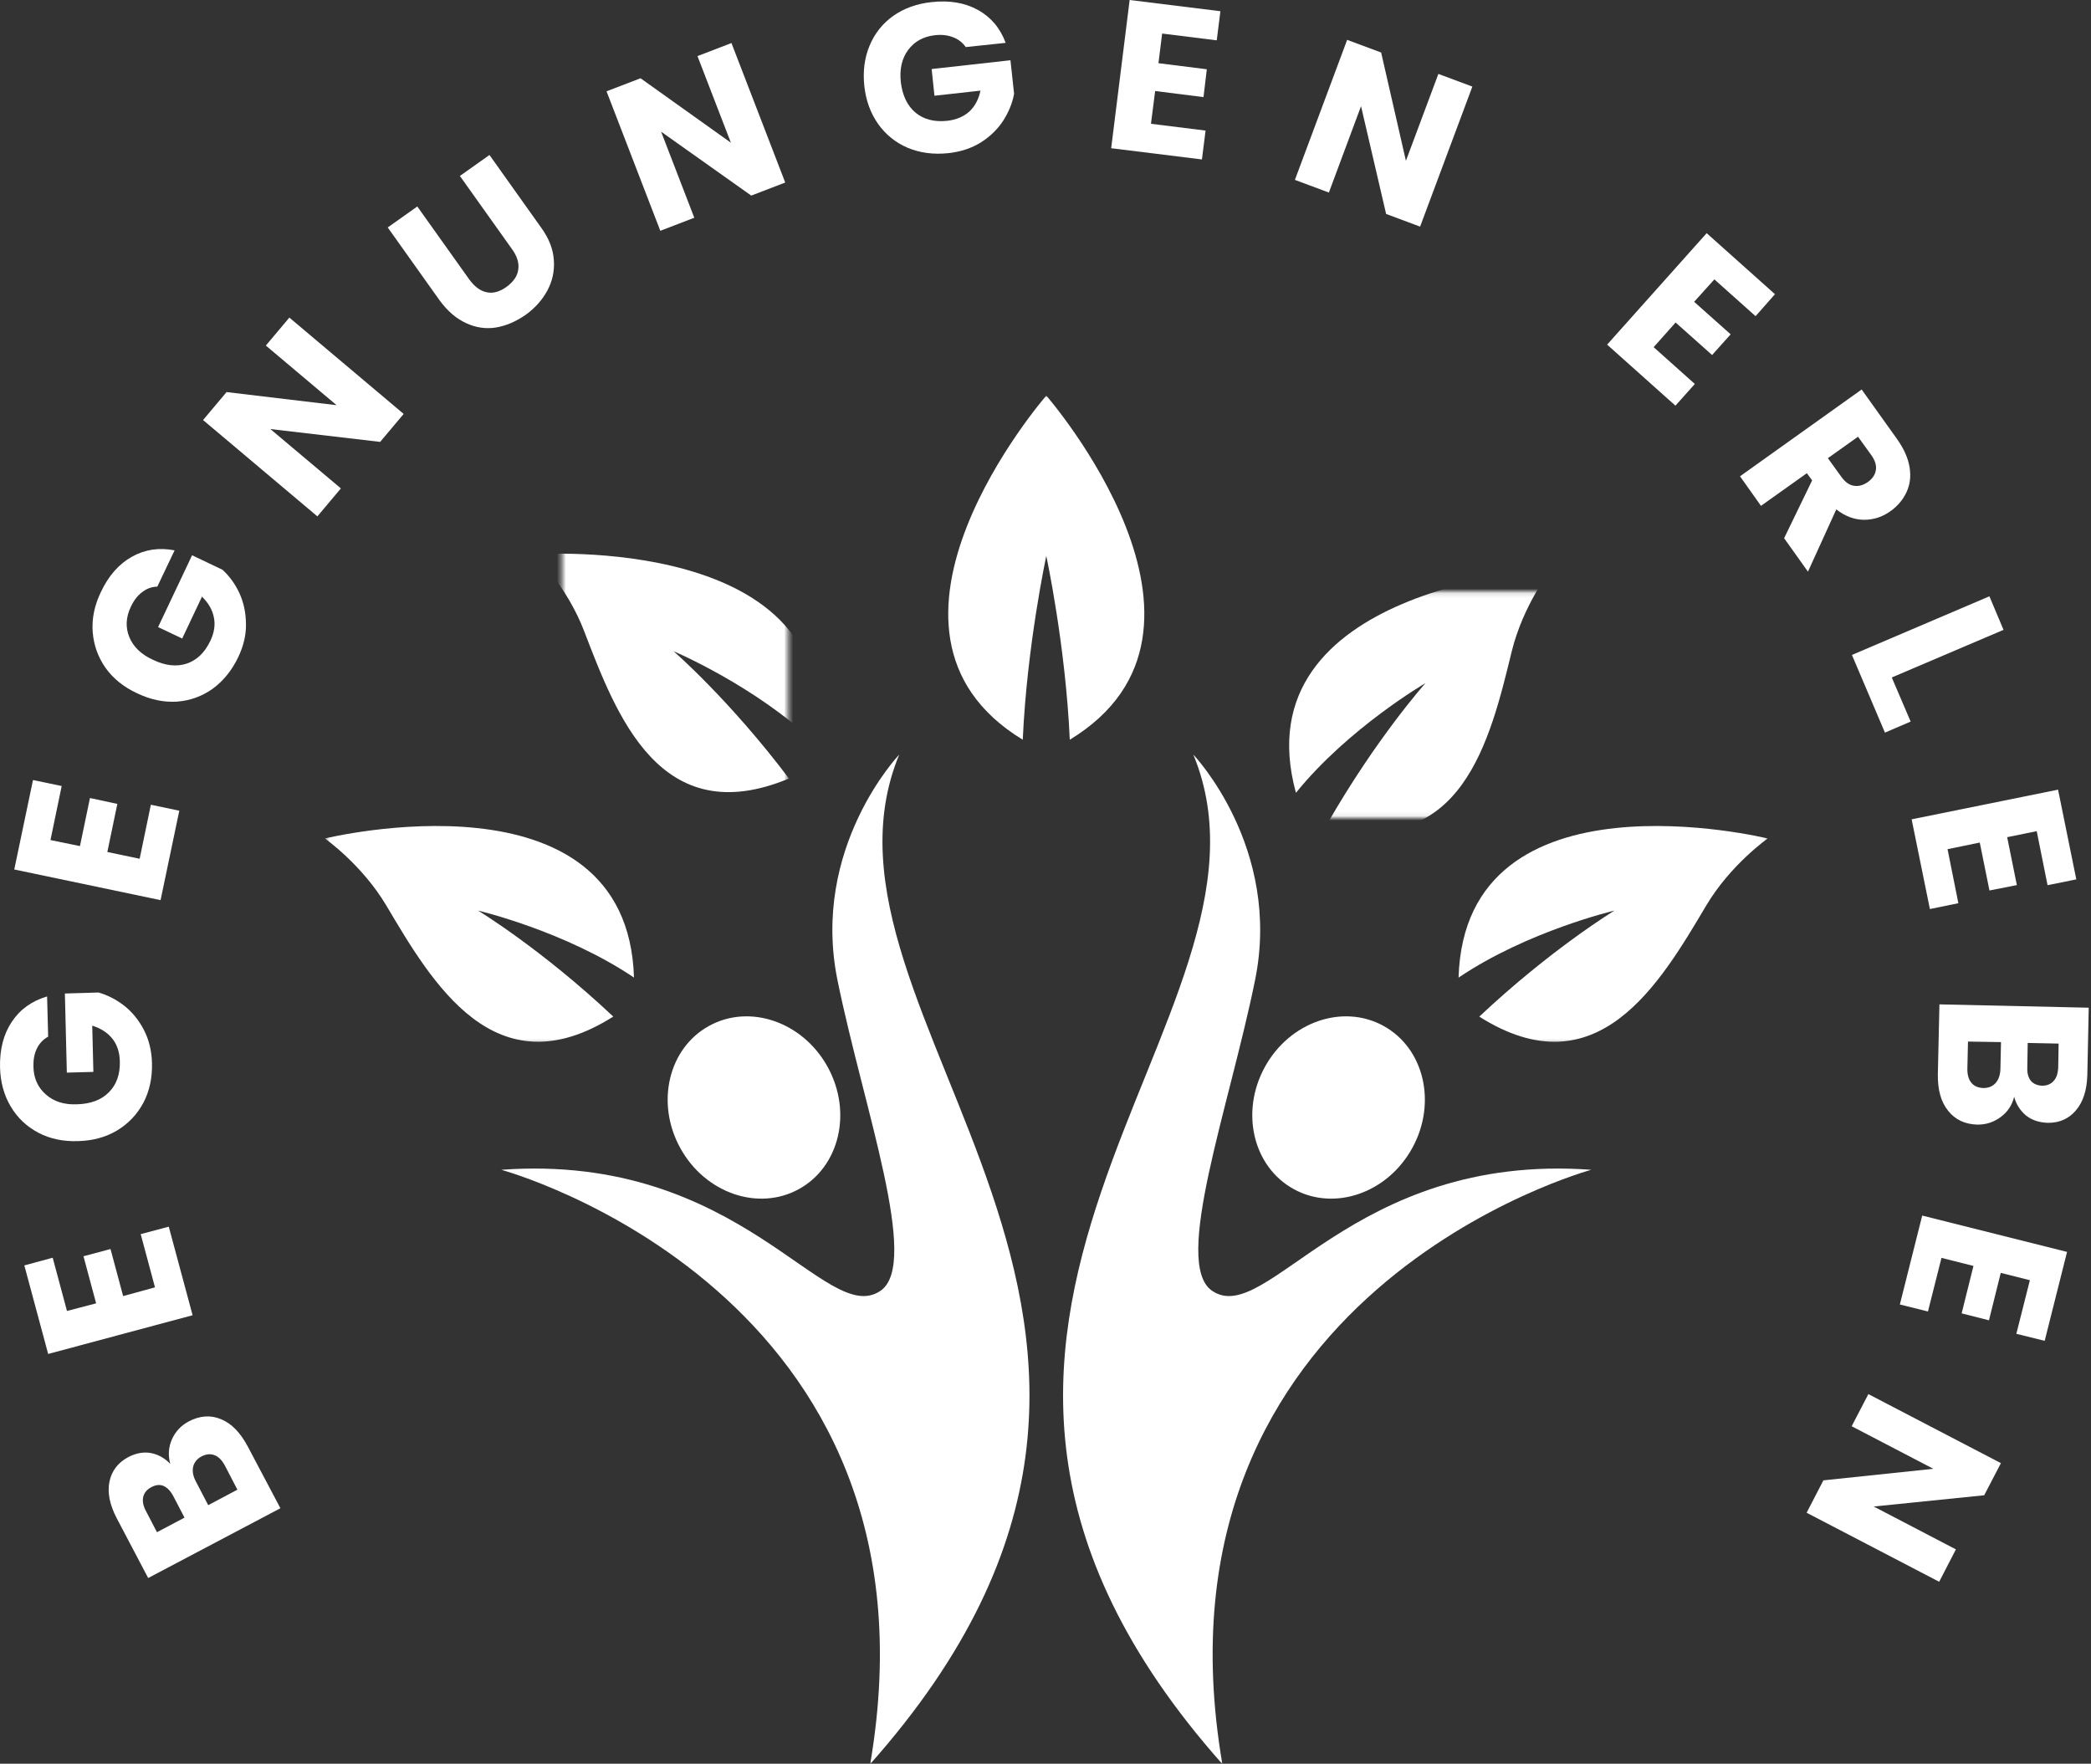
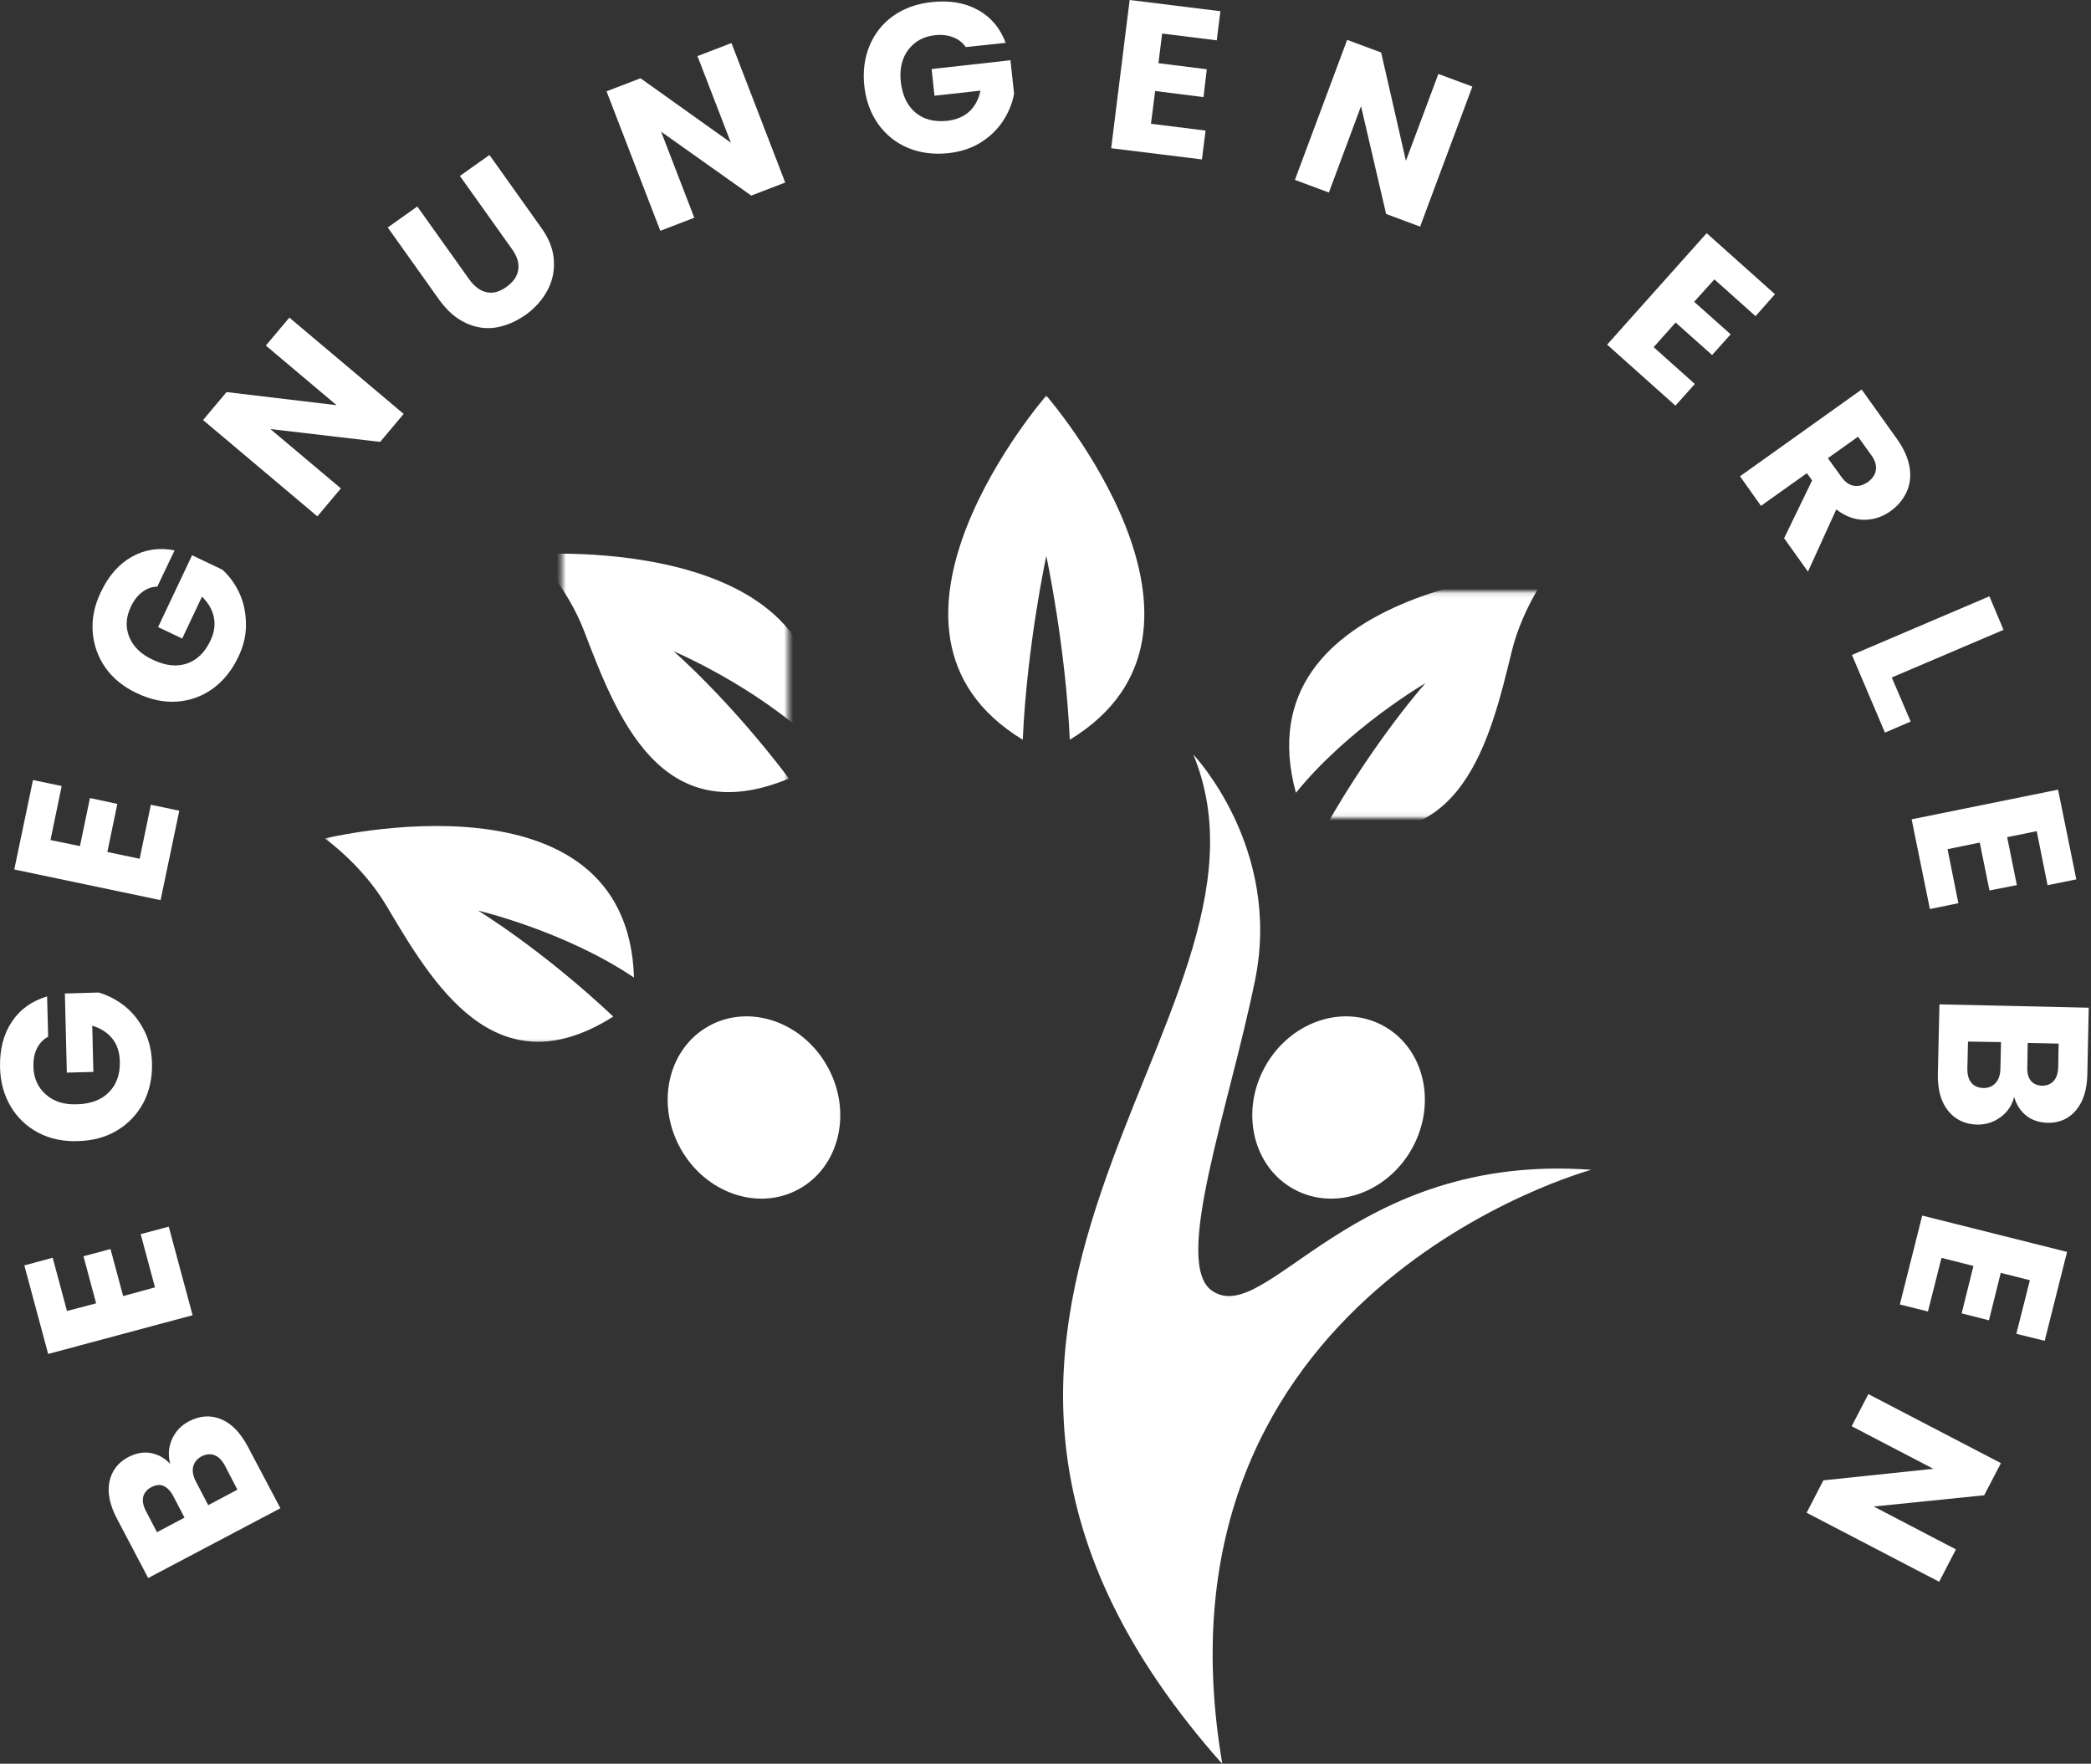
<svg xmlns="http://www.w3.org/2000/svg" xmlns:xlink="http://www.w3.org/1999/xlink" width="460px" height="388px" viewBox="0 0 460 388" version="1.1">
  <rect x="0" y="0" width="460" height="388" fill="#333333" stroke="none" />
  <title>logo</title>
  <desc>Created with Sketch.</desc>
  <defs>
    <rect id="path-1" x="0.306" y="0.361" width="121.362" height="223.724" />
    <rect id="path-3" x="0.945" y="0.361" width="118.25" height="223.724" />
    <rect id="path-5" x="0.484" y="0.92" width="69.579" height="49.789" />
    <rect id="path-7" x="0.438" y="0.92" width="70.454" height="49.789" />
    <rect id="path-9" x="0.412" y="0.015" width="46.678" height="77.346" />
    <rect id="path-11" x="6.233" y="10.131" width="70.454" height="49.789" />
    <rect id="path-13" x="13.619" y="-3.906" width="49.789" height="69.579" />
  </defs>
  <g id="Page-1" stroke="none" stroke-width="1" fill="none" fill-rule="evenodd">
    <g id="logo">
      <g id="Clipped" transform="translate(231, 164)">
        <mask id="mask-2" fill="white">
          <use xlink:href="#path-1" />
        </mask>
        <g id="Rectangle" />
        <path d="M35.618,119.936 C47.677,128.287 66.153,89.474 119.067,93.339 C119.067,93.339 20.144,120.118 37.904,224.061 C-48.681,126.573 55.493,60.021 31.522,2.002 C31.522,2.002 51.044,22.46 45.1,51.633 C39.387,79.689 26.879,113.894 35.618,119.936" id="Path" fill="#FFFFFF" fill-rule="nonzero" mask="url(#mask-2)" />
      </g>
      <path d="M278.251,234.73 C272.806,244.649 275.662,256.683 284.621,261.594 C293.567,266.517 305.249,262.457 310.695,252.538 C316.14,242.619 313.296,230.585 304.337,225.674 C295.379,220.751 283.697,224.811 278.251,234.73" id="Path" fill="#FFFFFF" fill-rule="nonzero" />
      <g id="Clipped" transform="translate(109, 164)">
        <mask id="mask-4" fill="white">
          <use xlink:href="#path-3" />
        </mask>
        <g id="Rectangle" />
-         <path d="M84.733,119.936 C72.663,128.287 54.186,89.474 1.273,93.339 C1.273,93.339 100.195,120.118 82.436,224.061 C169.02,126.573 64.847,60.021 88.818,2.002 C88.818,2.002 69.296,22.46 75.24,51.633 C80.953,79.689 93.461,113.894 84.733,119.936" id="Path" fill="#FFFFFF" fill-rule="nonzero" mask="url(#mask-4)" />
      </g>
      <path d="M182.088,234.73 C187.534,244.649 184.69,256.683 175.731,261.594 C166.772,266.517 155.091,262.457 149.645,252.538 C144.199,242.619 147.044,230.585 156.002,225.674 C164.961,220.751 176.643,224.811 182.088,234.73" id="Path" fill="#FFFFFF" fill-rule="nonzero" />
      <g id="Clipped" transform="translate(71, 179)">
        <mask id="mask-6" fill="white">
          <use xlink:href="#path-5" />
        </mask>
        <g id="Rectangle" />
        <path d="M0.472,5.454 C0.472,5.454 67.049,-10.859 68.471,36.05 C53.228,25.778 34.168,21.317 34.168,21.317 C34.168,21.317 48.074,29.729 63.912,44.632 C37.936,61.078 24.127,37.278 13.989,20.211 C8.653,11.216 0.472,5.454 0.472,5.454" id="Path" fill="#FFFFFF" fill-rule="nonzero" mask="url(#mask-6)" />
      </g>
      <g id="Clipped" transform="translate(318, 179)">
        <mask id="mask-8" fill="white">
          <use xlink:href="#path-7" />
        </mask>
        <g id="Rectangle" />
-         <path d="M70.88,5.454 C70.88,5.454 4.291,-10.859 2.869,36.062 C18.112,25.778 37.172,21.317 37.172,21.317 C37.172,21.317 23.266,29.741 7.427,44.644 C33.404,61.078 47.213,37.278 57.35,20.211 C62.687,11.216 70.88,5.454 70.88,5.454" id="Path" fill="#FFFFFF" fill-rule="nonzero" mask="url(#mask-8)" />
      </g>
      <g id="Clipped" transform="translate(206, 87)">
        <mask id="mask-10" fill="white">
          <use xlink:href="#path-9" />
        </mask>
        <g id="Rectangle" />
        <path d="M24.176,0.027 C24.176,0.027 -20.703,51.603 18.998,75.732 C19.921,54.995 24.176,35.303 24.176,35.303 C24.176,35.303 28.418,54.995 29.342,75.732 C69.042,51.603 24.176,0.027 24.176,0.027" id="Path" fill="#FFFFFF" fill-rule="nonzero" mask="url(#mask-10)" />
      </g>
      <g id="Clipped" transform="translate(272, 120)">
        <mask id="mask-12" fill="white">
          <use xlink:href="#path-11" />
        </mask>
        <g id="Rectangle" transform="translate(41.46, 35.025) rotate(-16.993) translate(-41.46, -35.025) " />
        <path d="M69.187,5.262 C69.187,5.262 0.738,9.122 13.091,54.41 C24.663,40.12 41.587,30.284 41.587,30.284 C41.587,30.284 30.75,42.404 19.958,61.285 C49.604,69.41 55.854,42.613 60.561,23.329 C63.036,13.167 69.187,5.262 69.187,5.262" id="Path" fill="#FFFFFF" fill-rule="nonzero" mask="url(#mask-12)" />
      </g>
      <g id="Clipped" transform="translate(110, 117)">
        <mask id="mask-14" fill="white">
          <use xlink:href="#path-13" />
        </mask>
        <g id="Rectangle" transform="translate(38.514, 30.884) rotate(-80.285) translate(-38.514, -30.884) " />
        <path d="M7.647,4.942 C7.647,4.942 76.022,0.098 69.508,46.574 C56.216,33.878 38.182,26.264 38.182,26.264 C38.182,26.264 50.47,36.902 63.566,54.264 C35.187,66.091 25.593,40.301 18.48,21.769 C14.738,12.002 7.647,4.942 7.647,4.942" id="Path" fill="#FFFFFF" fill-rule="nonzero" mask="url(#mask-14)" />
      </g>
      <path d="M37.453,322.036 C36.941,320.123 37.071,318.3 37.843,316.58 C38.629,314.876 39.847,313.578 41.527,312.688 C43.971,311.406 46.349,311.244 48.66,312.218 C50.944,313.16 52.893,315.161 54.52,318.235 L61.688,331.792 L32.598,347.141 L25.688,334.007 C24.139,331.053 23.595,328.374 24.069,325.984 C24.56,323.566 25.96,321.733 28.27,320.513 C29.992,319.64 31.642,319.354 33.237,319.656 C34.83,319.972 36.245,320.766 37.453,322.036 L37.453,322.036 Z M40.589,333.861 L38.154,329.185 C37.544,328.03 36.833,327.272 36.009,326.896 C35.198,326.535 34.282,326.628 33.277,327.162 C32.317,327.671 31.733,328.379 31.509,329.286 C31.3,330.195 31.485,331.233 32.095,332.387 L34.531,337.063 L40.589,333.861 L40.589,333.861 Z M49.487,322.435 C48.851,321.235 48.098,320.474 47.227,320.138 C46.33,319.77 45.371,319.861 44.323,320.392 C43.332,320.941 42.714,321.705 42.486,322.684 C42.27,323.679 42.481,324.762 43.117,325.961 L45.807,331.117 L52.226,327.71 L49.487,322.435 L49.487,322.435 Z" id="Shape" fill="#FFFFFF" fill-rule="nonzero" />
      <polygon id="Path" fill="#FFFFFF" fill-rule="nonzero" points="14.735 288.394 21.146 286.717 18.366 276.36 24.31 274.765 27.089 285.122 34.095 283.199 30.951 271.489 37.128 269.853 42.371 289.332 10.596 297.852 5.352 278.373 11.591 276.683" />
      <path d="M10.594,228.05 C9.482,228.663 8.639,229.555 8.096,230.699 C7.554,231.815 7.316,233.125 7.353,234.628 C7.402,237.171 8.322,239.228 10.088,240.769 C11.824,242.321 14.109,243.047 16.917,242.931 C19.967,242.846 22.325,241.961 23.976,240.262 C25.64,238.577 26.436,236.325 26.364,233.506 C26.319,231.512 25.788,229.858 24.756,228.543 C23.698,227.198 22.21,226.226 20.29,225.627 L20.543,235.803 L14.703,235.962 L14.274,218.559 L21.677,218.338 C23.685,218.915 25.55,219.871 27.3,221.222 C29.049,222.588 30.509,224.367 31.651,226.555 C32.767,228.712 33.37,231.165 33.435,233.897 C33.52,237.135 32.88,240.033 31.543,242.592 C30.177,245.149 28.242,247.19 25.738,248.699 C23.252,250.18 20.383,250.956 17.145,251.027 C13.905,251.142 11.005,250.53 8.446,249.193 C5.86,247.825 3.82,245.89 2.34,243.389 C0.873,240.903 0.095,238.062 0.007,234.853 C-0.085,230.893 0.76,227.548 2.571,224.821 C4.385,222.065 6.985,220.202 10.361,219.203 L10.594,228.05 L10.594,228.05 Z" id="Path" fill="#FFFFFF" fill-rule="nonzero" />
      <polygon id="Path" fill="#FFFFFF" fill-rule="nonzero" points="11.105 184.801 17.589 186.131 19.789 175.553 25.814 176.85 23.615 187.428 30.722 188.917 33.189 177.031 39.444 178.344 35.323 198.019 3.139 191.273 7.259 171.598 13.571 172.915 11.105 184.801" />
      <path d="M34.607,129.05 C33.379,129.077 32.267,129.488 31.289,130.255 C30.284,130.991 29.458,132.058 28.811,133.425 C27.693,135.741 27.562,137.982 28.446,140.152 C29.331,142.293 31.059,143.96 33.629,145.14 C36.392,146.463 38.883,146.728 41.131,145.965 C43.35,145.201 45.057,143.533 46.279,140.966 C47.128,139.18 47.395,137.467 47.051,135.827 C46.735,134.188 45.877,132.669 44.435,131.253 L40.082,140.465 L34.779,137.95 L42.258,122.152 L48.955,125.343 C50.498,126.767 51.746,128.487 52.683,130.516 C53.605,132.544 54.081,134.771 54.109,137.198 C54.169,139.597 53.604,142.038 52.431,144.523 C51.023,147.466 49.139,149.799 46.795,151.507 C44.453,153.186 41.816,154.138 38.915,154.349 C36.017,154.531 33.102,153.918 30.159,152.51 C27.226,151.146 24.906,149.292 23.228,146.935 C21.551,144.55 20.615,141.9 20.39,138.998 C20.179,136.098 20.776,133.197 22.167,130.295 C23.853,126.693 26.132,124.086 29.018,122.474 C31.874,120.875 34.995,120.406 38.41,121.068 L34.607,129.05 L34.607,129.05 Z" id="Path" fill="#FFFFFF" fill-rule="nonzero" />
      <polygon id="Path" fill="#FFFFFF" fill-rule="nonzero" points="88.804 91.058 83.631 97.21 59.477 94.385 74.992 107.442 69.819 113.594 44.671 92.403 49.844 86.251 74.051 89.137 58.483 76.018 63.655 69.867 88.804 91.058" />
      <path d="M91.804,45.424 L103.238,61.479 C104.394,63.062 105.668,64.005 107.076,64.293 C108.469,64.595 109.926,64.194 111.432,63.104 C112.969,61.988 113.825,60.721 114.013,59.306 C114.231,57.865 113.763,56.345 112.606,54.762 L101.173,38.707 L107.678,34.093 L119.059,50.087 C120.766,52.445 121.692,54.82 121.839,57.211 C122.016,59.576 121.54,61.793 120.439,63.864 C119.323,65.949 117.738,67.74 115.669,69.237 C113.512,70.742 111.309,71.681 109.061,72.054 C106.843,72.4 104.644,72.07 102.494,71.064 C100.343,70.074 98.4,68.391 96.679,66.031 L85.299,50.038 L91.804,45.424 L91.804,45.424 Z" id="Path" fill="#FFFFFF" fill-rule="nonzero" />
      <polygon id="Path" fill="#FFFFFF" fill-rule="nonzero" points="172.744 40.155 165.266 43.026 145.437 28.967 152.739 47.901 145.262 50.771 133.432 20.086 140.91 17.216 160.789 31.393 153.437 12.34 160.914 9.47 172.744 40.155" />
      <path d="M212.455,10.357 C211.748,9.354 210.819,8.623 209.667,8.195 C208.502,7.736 207.185,7.584 205.717,7.739 C203.157,8.018 201.174,9.117 199.769,11.007 C198.395,12.871 197.866,15.229 198.169,18.05 C198.531,21.048 199.612,23.289 201.437,24.805 C203.25,26.291 205.574,26.876 208.409,26.574 C210.389,26.34 211.995,25.662 213.229,24.552 C214.465,23.414 215.282,21.871 215.695,19.938 L205.572,21.061 L204.953,15.187 L222.291,13.253 L223.09,20.64 C222.712,22.691 221.908,24.654 220.706,26.53 C219.49,28.405 217.86,30.006 215.804,31.316 C213.75,32.598 211.356,33.393 208.651,33.69 C205.394,34.034 202.42,33.648 199.73,32.532 C197.041,31.388 194.859,29.63 193.18,27.273 C191.504,24.888 190.491,22.103 190.142,18.918 C189.798,15.662 190.182,12.717 191.295,10.055 C192.411,7.364 194.14,5.179 196.497,3.501 C198.882,1.825 201.682,0.813 204.91,0.467 C208.823,0.025 212.231,0.587 215.118,2.178 C218.006,3.77 220.04,6.195 221.237,9.427 L212.455,10.357 L212.455,10.357 Z" id="Path" fill="#FFFFFF" fill-rule="nonzero" />
      <polygon id="Path" fill="#FFFFFF" fill-rule="nonzero" points="255.66 7.38 254.847 13.901 265.486 15.239 264.76 21.363 254.12 20.024 253.201 27.231 265.214 28.725 264.414 35.074 244.448 32.607 248.512 0 268.478 2.467 267.673 8.874 255.66 7.38" />
      <polygon id="Path" fill="#FFFFFF" fill-rule="nonzero" points="312.409 49.854 304.932 47.068 299.414 23.356 292.341 42.358 284.864 39.572 296.36 8.767 303.837 11.552 309.289 35.375 316.428 16.262 323.905 19.048 312.409 49.854" />
      <polygon id="Path" fill="#FFFFFF" fill-rule="nonzero" points="377.147 61.458 372.696 66.392 380.726 73.546 376.648 78.102 368.618 70.948 363.786 76.374 372.846 84.467 368.579 89.241 353.553 75.815 375.45 51.294 390.476 64.72 386.206 69.551 377.147 61.458" />
      <path d="M392.489,118.398 L398.651,105.68 L397.494,104.096 L387.399,111.281 L382.786,104.776 L409.547,85.682 L417.363,96.63 C418.857,98.742 419.776,100.813 420.094,102.827 C420.414,104.813 420.184,106.614 419.417,108.262 C418.633,109.937 417.466,111.326 415.885,112.453 C414.135,113.713 412.2,114.34 410.093,114.348 C407.973,114.34 405.934,113.588 403.966,112.062 L397.734,125.757 L392.489,118.398 L392.489,118.398 Z M402.117,100.791 L405.057,104.868 C405.897,106.039 406.802,106.696 407.801,106.854 C408.827,107.043 409.856,106.77 410.918,106.038 C411.923,105.302 412.504,104.449 412.662,103.45 C412.851,102.425 412.525,101.334 411.686,100.148 L408.746,96.071 L402.117,100.791 L402.117,100.791 Z" id="Shape" fill="#FFFFFF" fill-rule="nonzero" />
      <polygon id="Path" fill="#FFFFFF" fill-rule="nonzero" points="416.171 149.034 420.325 158.739 414.669 161.163 407.407 144.079 437.649 131.178 440.757 138.558 416.171 149.034" />
      <polygon id="Path" fill="#FFFFFF" fill-rule="nonzero" points="448.059 182.844 441.558 184.168 443.69 194.709 437.661 195.894 435.529 185.352 428.441 186.808 430.823 198.694 424.556 199.977 420.542 180.24 452.753 173.714 456.766 193.451 450.441 194.73 448.059 182.844" />
      <path d="M443.092,241.285 C442.643,243.128 441.657,244.616 440.118,245.747 C438.61,246.865 436.896,247.421 434.979,247.399 C432.243,247.319 430.108,246.3 428.56,244.343 C426.996,242.413 426.25,239.733 426.309,236.275 L426.656,220.947 L459.501,221.681 L459.192,236.492 C459.097,239.832 458.262,242.427 456.672,244.276 C455.112,246.127 453.041,247.032 450.475,247.007 C448.517,246.939 446.898,246.376 445.631,245.333 C444.393,244.278 443.552,242.933 443.092,241.285 L443.092,241.285 Z M446.076,229.435 L445.989,234.681 C445.922,236.018 446.181,237.033 446.751,237.737 C447.308,238.426 448.148,238.789 449.27,238.841 C450.338,238.831 451.171,238.486 451.768,237.807 C452.391,237.159 452.722,236.159 452.789,234.822 L452.876,229.576 L446.076,229.435 L446.076,229.435 Z M432.802,235.065 C432.779,236.406 433.065,237.45 433.676,238.187 C434.272,238.922 435.154,239.303 436.305,239.356 C437.459,239.352 438.366,238.984 439.04,238.224 C439.701,237.464 440.051,236.406 440.074,235.066 L440.202,229.246 L432.938,229.13 L432.802,235.065 L432.802,235.065 Z" id="Shape" fill="#FFFFFF" fill-rule="nonzero" />
      <polygon id="Path" fill="#FFFFFF" fill-rule="nonzero" points="446.554 281.628 440.147 280.015 437.554 290.449 431.545 288.923 434.139 278.489 427.109 276.716 424.13 288.508 417.949 286.969 422.869 267.409 454.733 275.403 449.813 294.962 443.575 293.42 446.554 281.628" />
      <polygon id="Path" fill="#FFFFFF" fill-rule="nonzero" points="397.442 332.781 401.126 325.657 425.317 323.116 407.345 313.75 411.025 306.684 440.182 321.871 436.502 328.938 412.2 331.412 430.282 340.844 426.598 347.968 397.442 332.781" />
    </g>
  </g>
</svg>